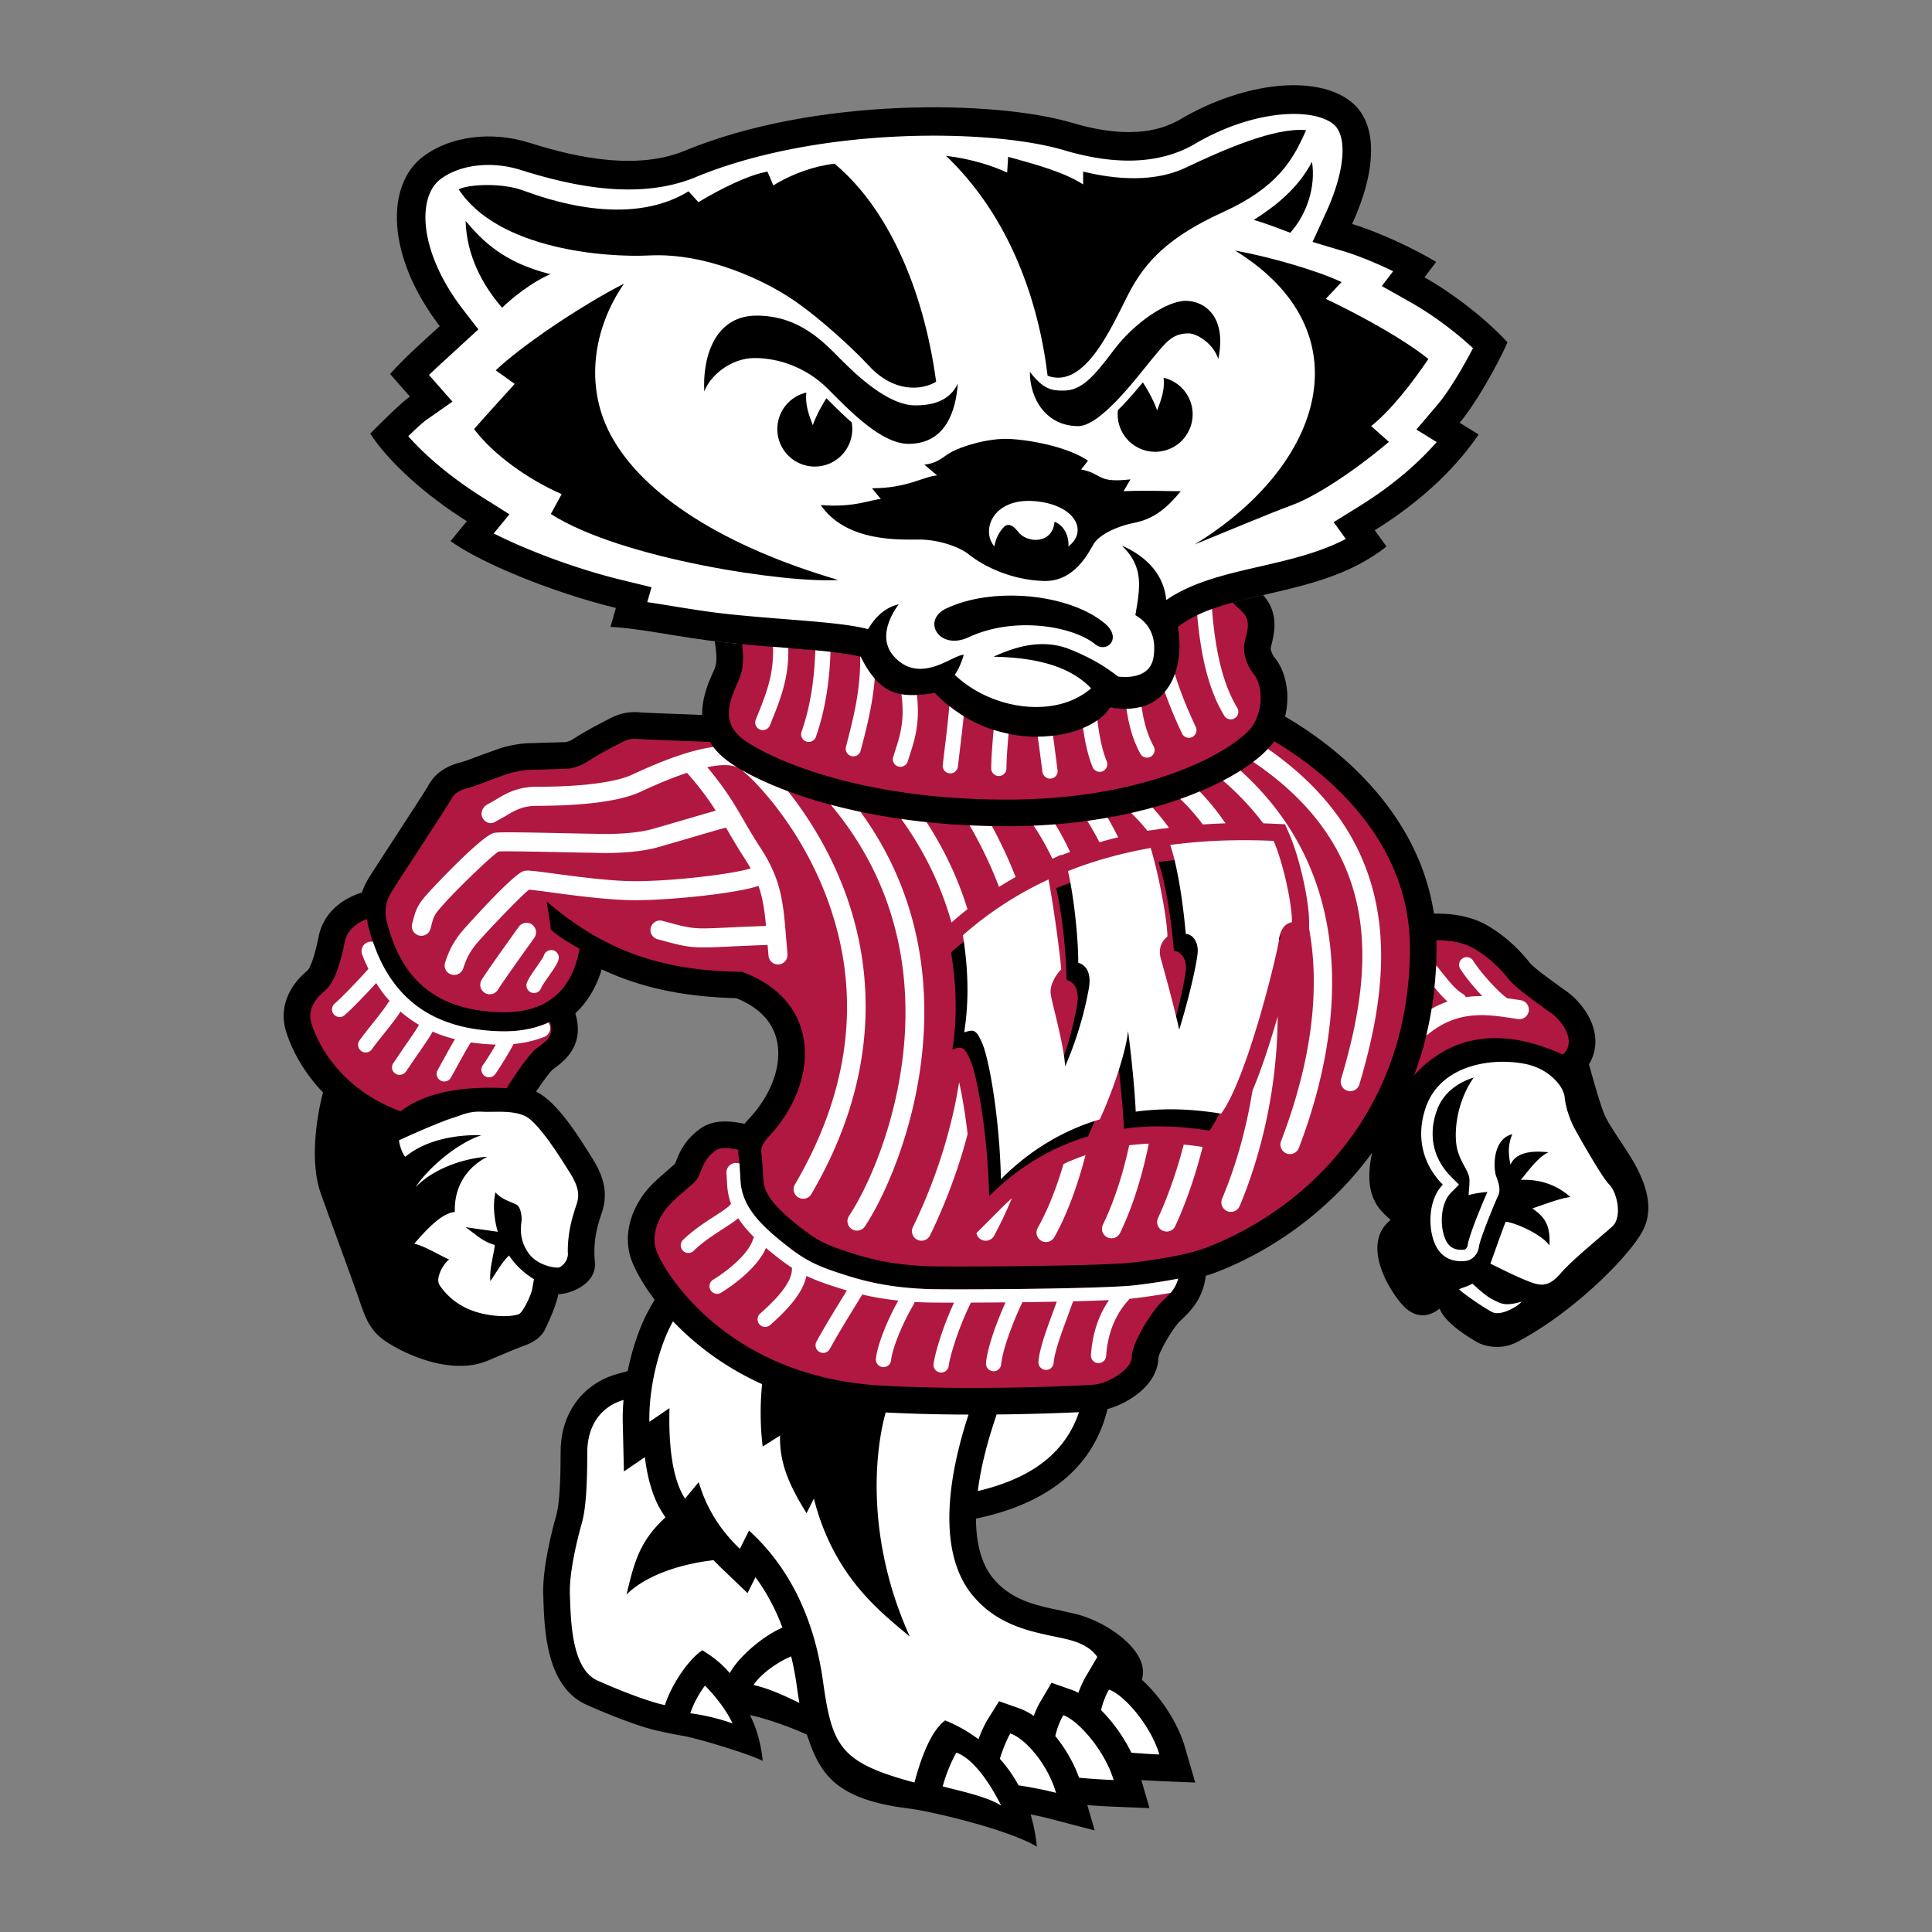
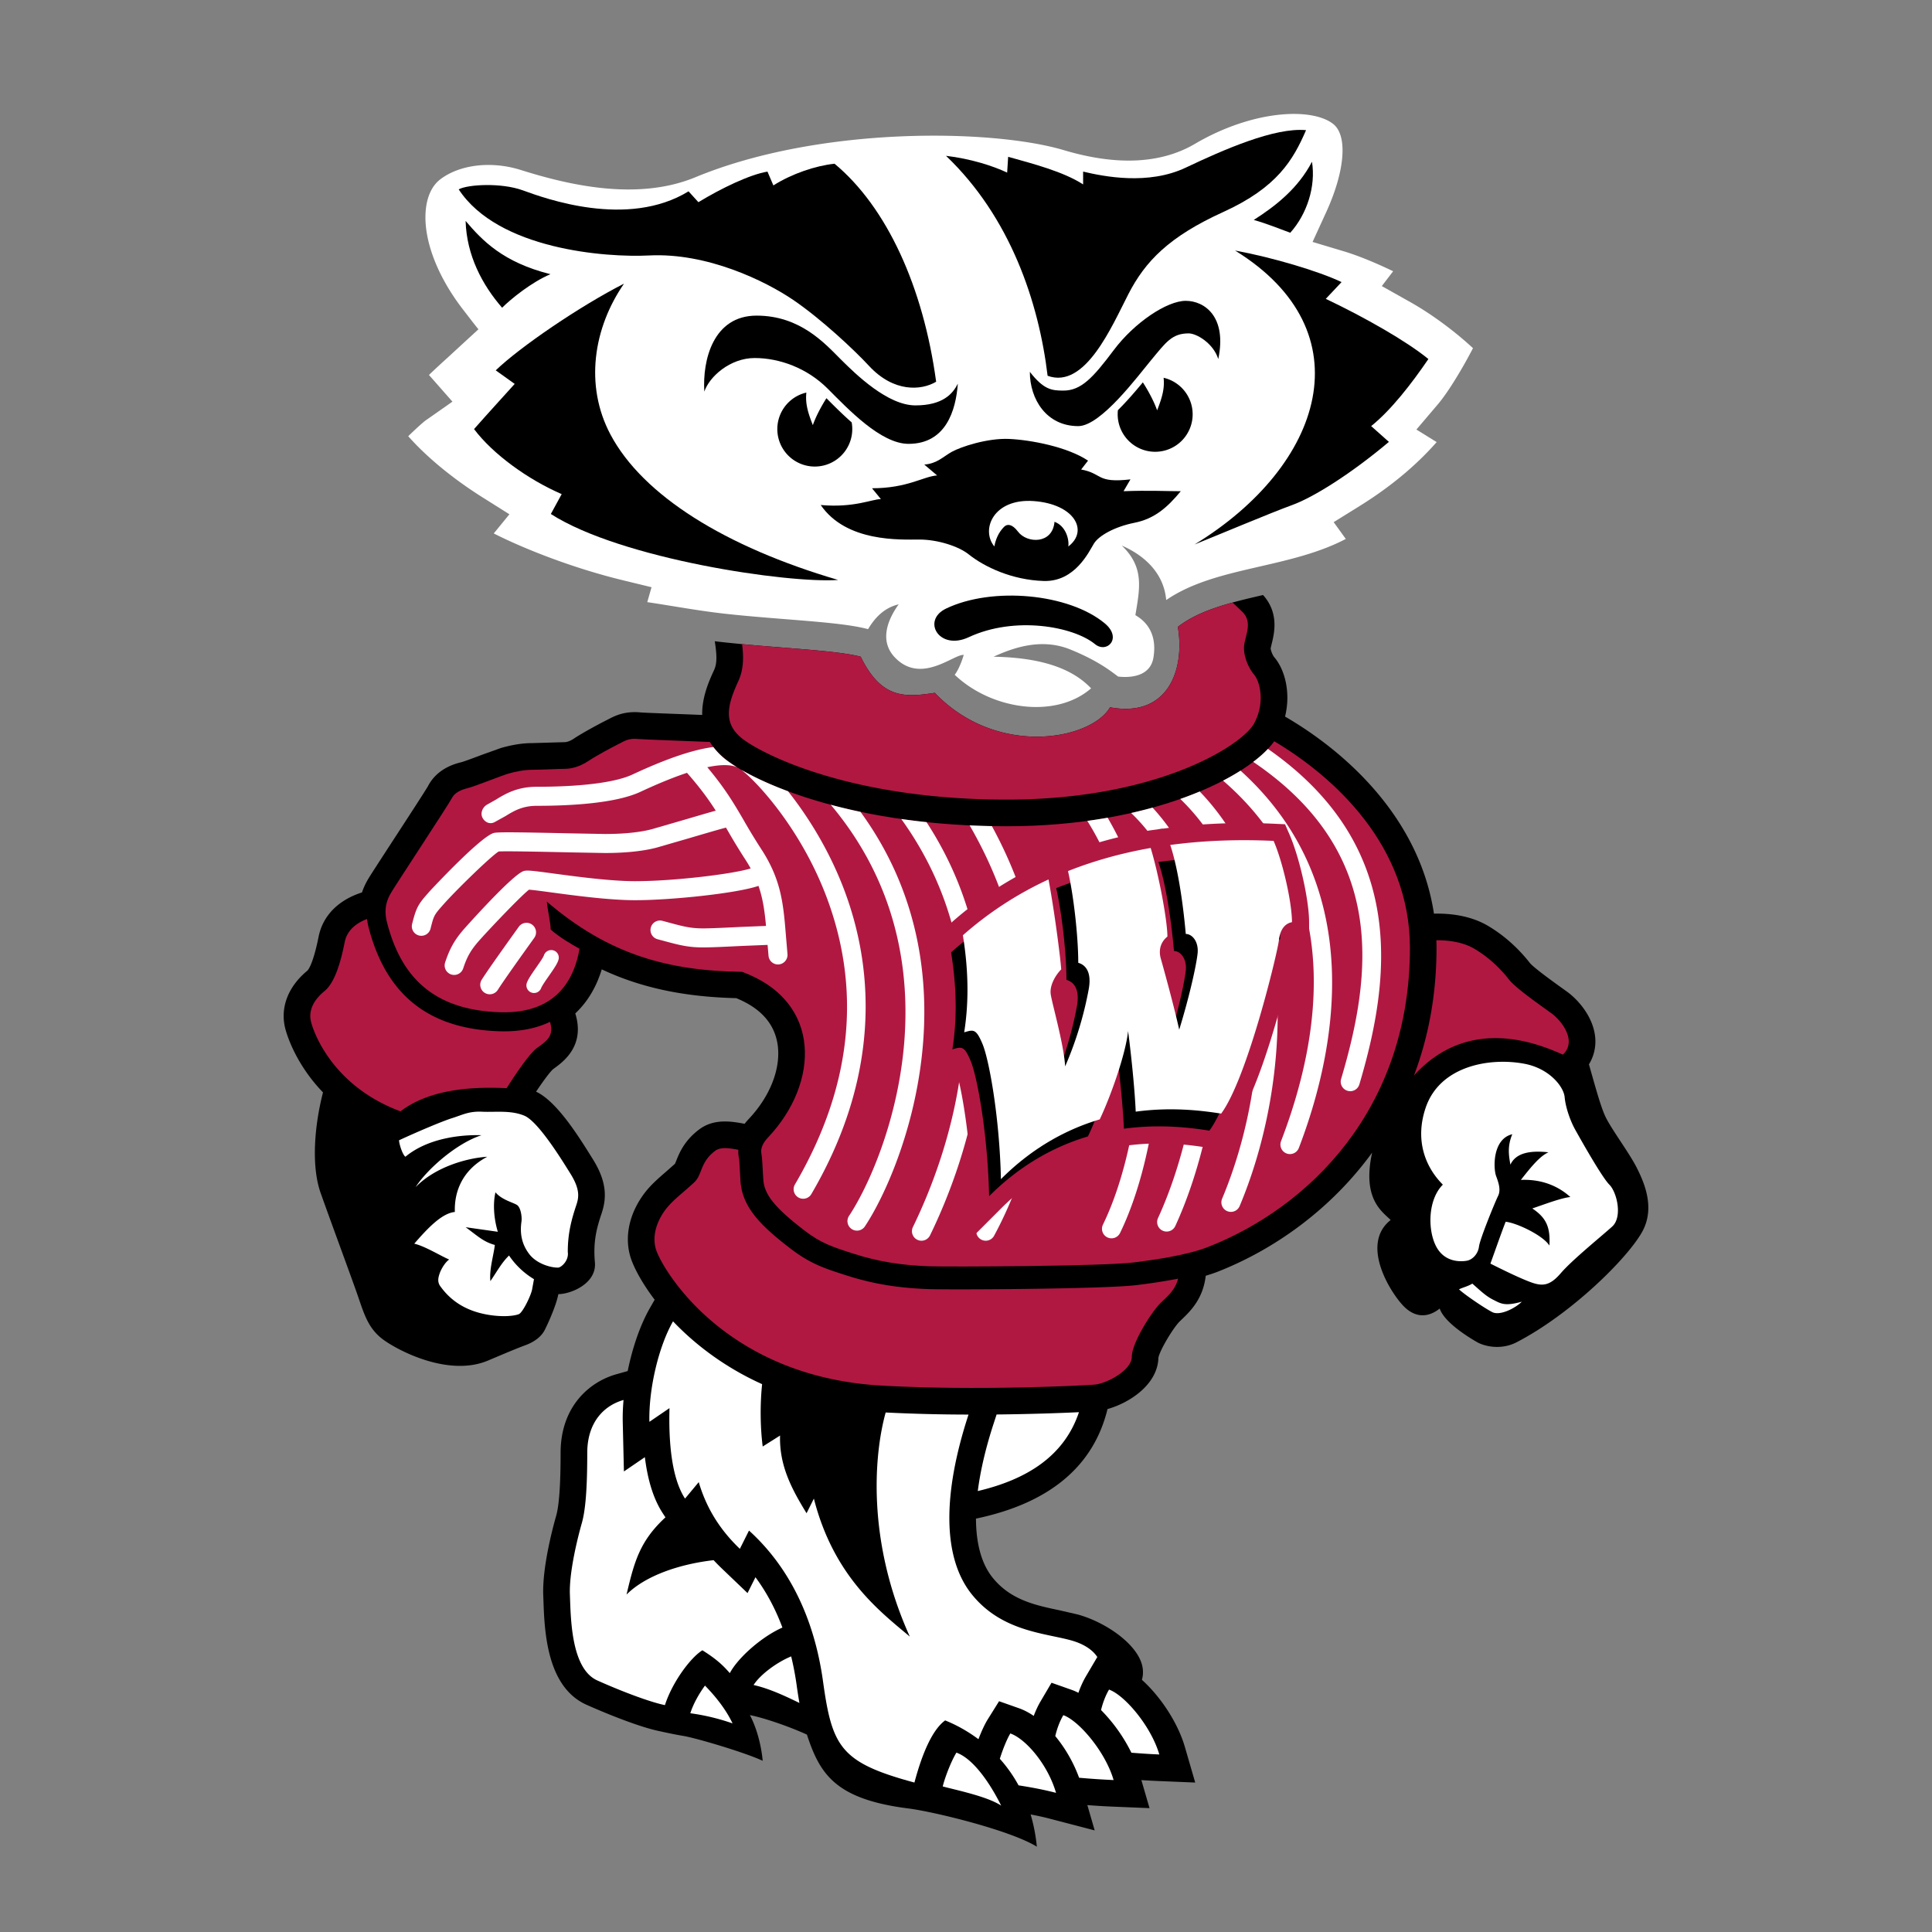
<svg xmlns="http://www.w3.org/2000/svg" width="2500" height="2500" viewBox="0 0 192.756 192.756">
  <rect x="0" y="0" width="192.756" height="192.756" fill="#808080" stroke="none" />
  <g fill-rule="evenodd" clip-rule="evenodd">
    <path fill="#fff" fill-opacity="0" d="M0 0h192.756v192.756H0V0z" />
    <path d="M163.32 116.545c-.768-1.535-2.592-3.936-3.168-5.184-.475-1.03-1.016-3.042-1.623-5.171a4.342 4.342 0 0 0 .635-2.551c-.125-2.043-1.598-3.809-2.822-4.699l-.543-.391c-.746-.536-2.73-1.96-3.156-2.464-.824-1.056-2.217-2.555-4.197-3.72-1.746-1.026-3.781-1.246-5.381-1.21-1.428-9.426-8.596-16.023-14.854-19.662.154-.64.229-1.274.229-1.885 0-1.654-.525-3.128-1.309-4.042-.16-.187-.354-.677-.357-.892.012-.045.102-.436.102-.436.113-.457.279-1.128.279-1.893 0-.93-.254-1.995-1.141-2.979-3.297.76-6.346 1.499-8.504 3.178.721 4.146-.902 9.103-6.76 8.022-1.895 3.245-11.268 5.047-17.487-1.442-2.974.451-5.318.631-7.391-3.605-2.492-.661-8.177-.843-13.7-1.442a59.016 59.016 0 0 1-.857-.1c.192 1.286.26 2.16-.071 2.876-.45.975-1.224 2.656-1.185 4.478-.951-.039-1.933-.077-2.93-.114-1.437-.055-2.923-.111-3.196-.136-1.623-.162-2.608.353-3.197.66l-.171.088c-.438.218-2.288 1.181-3.357 1.893-.465.31-.826.322-.83.322l-3.264.096c-.96 0-1.984.159-3.13.486l-1.904.682c-.653.247-1.748.659-2.043.735-.604.151-2.447.611-3.364 2.446l.034-.065c-.245.434-2.14 3.347-3.395 5.274-1.713 2.634-2.43 3.74-2.618 4.068-.2.349-.412.772-.58 1.274-2.358.756-3.905 2.311-4.327 4.419-.534 2.669-1.015 3.277-1.111 3.376-1.929 1.588-2.74 3.685-2.221 5.759.123.494.965 3.485 3.771 6.397-.844 3.268-1.197 7.324-.232 10.045 1.056 2.977 2.976 8.16 3.648 10.08s1.056 3.456 2.688 4.608c1.632 1.151 6.525 3.642 10.368 2.016 2.496-1.057 2.976-1.248 3.744-1.536s1.536-.769 1.92-1.536 1.152-2.496 1.344-3.552c1.248 0 3.839-1.056 3.648-3.168-.192-2.112.192-3.456.672-4.896.48-1.44.576-3.072-.864-5.377-1.253-2.005-3.526-5.757-5.677-6.757.765-1.144 1.405-1.992 1.705-2.252l.068-.05c.786-.569 2.395-1.736 2.395-3.929 0-.476-.078-1.001-.255-1.577 1.197-1.125 2.094-2.598 2.639-4.395 3.937 1.852 8.263 2.747 13.417 2.872 2.24.909 3.607 2.308 4.043 4.174.102.434.151.885.151 1.348 0 2.144-1.059 4.539-2.944 6.531a6.294 6.294 0 0 0-.413.483c-1.423-.278-3.107-.508-4.532.561-1.498 1.124-1.998 2.386-2.296 3.141l-.121.286-.891.789c-.868.75-1.688 1.458-2.371 2.446-.948 1.369-1.438 2.863-1.438 4.301 0 .706.117 1.398.356 2.056.346.949 1.105 2.372 2.317 3.971l-.476.832c-.965 1.688-1.741 3.95-2.213 6.284l-1.141.322c-2.685.759-5.554 3.217-5.554 7.84 0 3.185-.146 5.242-.445 6.289-.33 1.155-1.397 5.141-1.285 7.948l.017.454c.104 3.022.3 8.648 4.287 10.436 2.192.982 5.423 2.264 7.312 2.643 0 0 1.406.316 2.33.466 1.292.21 6.215 1.668 7.947 2.488-.091-1.094-.456-3.008-1.276-4.558 1.254.234 3.786 1.076 5.688 1.944 1.286 3.902 2.791 6.442 10.125 7.369 2.53.319 10.17 2.173 12.815 3.814a17.25 17.25 0 0 0-.619-3.218c.621.119 1.244.25 1.861.411l4.529 1.181-.732-2.525c.789.062 1.605.114 2.508.152l3.695.152-.812-2.797c.533.035 1.086.066 1.676.091l3.695.153-1.031-3.55c-.707-2.433-2.439-5.038-4.287-6.698.107-.373.123-.703.092-1.039-.211-2.322-3.609-4.693-6.502-5.482l-1.82-.419c-2.389-.502-4.859-1.021-6.658-3.246-1.105-1.367-1.658-3.375-1.668-5.898 7.314-1.53 11.727-5.201 13.125-10.932 2.17-.604 5.004-2.429 5.078-5.12.139-.76 1.473-2.97 2.105-3.604l.273-.264c1.033-.979 2.094-2.185 2.344-4.31.408-.124.807-.254 1.176-.398 5.518-2.159 11.225-6.112 15.424-11.886-1.012 4.623.99 5.865 1.848 6.722-3.168 2.497.191 7.585 1.439 8.736s2.496.864 3.455.097c.48 1.439 3.072 2.976 3.744 3.359.672.385 2.334.83 3.936 0 5.377-2.784 10.945-8.256 12.48-10.943 1.364-2.376.29-4.889-.48-6.425z" />
    <path d="M127.133 73.957c-2.555 3.591-12.273 8.479-26.691 8.479-14.91 0-24.472-4.061-27.771-6.46-.842-.613-1.435-1.272-1.843-1.95-3.395-.142-6.649-.246-7.153-.296-.96-.096-1.344.192-1.92.48-.576.288-2.208 1.151-3.072 1.728-.864.576-1.729.768-2.304.768s-2.4.096-3.264.096c-.864 0-1.728.192-2.399.384-.672.192-3.265 1.248-4.032 1.439-.768.192-1.344.48-1.632 1.057-.288.576-5.664 8.736-6.048 9.408-.384.672-.758 1.533-.384 2.976 1.344 5.184 4.416 8.735 11.328 8.928 5.761.16 7.392-3.552 7.872-6.336-.864-.48-2.016-1.152-2.88-1.92 0-.672-.288-1.824-.384-2.784 6.144 5.28 12.096 6.912 19.488 7.008 8.064 2.976 7.68 11.136 2.592 16.512-.567.6-.768 1.152-.672 1.632.096.48.096 1.152.192 2.593.096 1.439 1.061 2.742 4.128 5.088 1.632 1.248 2.722 1.608 4.896 2.304 2.4.769 4.704 1.152 7.584 1.248 1.919.064 17.28 0 20.352-.384 1.717-.215 5.184-.672 7.393-1.536 10.027-3.924 20.16-13.728 20.16-29.856-.003-10.183-7.534-17.034-13.536-20.606z" fill="#b01842" />
    <path d="M124.152 64.226c.193-1.056.77-2.208-.191-3.168a35.19 35.19 0 0 0-.992-.939c-2.098.576-3.986 1.283-5.459 2.429.721 4.146-.902 9.103-6.76 8.022-1.895 3.245-11.268 5.047-17.487-1.442-2.974.451-5.318.631-7.391-3.605-2.212-.586-6.938-.796-11.833-1.255.157 1.266.172 2.504-.381 3.703-1.152 2.496-1.536 4.32.576 5.855 2.158 1.57 10.848 5.952 26.208 5.952 15.168 0 23.52-5.472 24.672-7.584 1.152-2.112.576-4.224 0-4.896s-1.153-2.016-.962-3.072zM113.396 128.214c-3.254.406-18.724.467-20.711.4-3.063-.103-5.593-.521-8.202-1.355-2.175-.695-3.613-1.155-5.585-2.664-3.048-2.33-4.847-4.182-5.018-6.746l-.074-1.253c-.025-.477-.047-.888-.079-1.044a3.465 3.465 0 0 1-.068-.691c0-.047.004-.097.006-.146-.981-.188-1.794-.285-2.312.103-1.536 1.151-1.25 2.373-2.112 3.168-1.248 1.151-2.276 1.869-2.976 2.88-.864 1.248-1.225 2.679-.768 3.936.768 2.112 7.008 12.576 22.464 13.44 9.498.53 19.968 0 21.216-.096 1.248-.097 3.744-1.44 3.744-2.784 0-1.345 1.92-4.416 2.879-5.376.646-.646 1.422-1.208 1.742-2.412a61.7 61.7 0 0 1-4.146.64zM154.777 101.089c-1.057-.768-3.553-2.495-4.225-3.359-.672-.863-1.824-2.112-3.455-3.072-1.08-.634-2.459-.859-3.791-.85.008.25.016.5.016.753 0 4.75-.832 8.992-2.25 12.74 5.629-6.216 12.795-2.979 14.857-2.083 1.44-1.344-.097-3.361-1.152-4.129zM39.956 110.879c3.125-2.382 7.664-2.441 10.592-2.312 1.119-1.768 2.352-3.517 3.046-4.022.973-.707 1.699-1.173 1.281-2.594-1.398.67-3.066.993-4.981.939-7.069-.196-11.359-3.581-13.114-10.349a6.995 6.995 0 0 1-.164-.853c-.987.379-1.975 1.064-2.222 2.296-.384 1.92-.96 4.032-2.016 4.896-1.057.863-1.632 1.92-1.345 3.071.289 1.153 2.208 6.431 8.923 8.928z" fill="#b01842" />
    <path d="M56.908 117.09l-.164-.263c-.83-1.331-3.035-4.868-4.38-5.493-1.373-.596-2.931-.354-4.259-.418s-1.962.316-2.975.633c-1.013.316-3.544 1.393-5.316 2.216 0 .316.316 1.392.632 1.645 2.215-1.835 5.443-2.215 7.595-2.151-2.532.823-5.442 3.418-6.582 5.189 1.962-2.024 5.126-2.911 7.151-3.038-2.721 1.457-3.291 3.798-3.228 5.507-1.329.127-2.784 1.709-4.05 3.164 1.076.253 2.595 1.202 3.48 1.582-.442.317-.822 1.013-.949 1.393-.127.38-.253.822.063 1.266 1.031 1.443 2.532 2.469 4.747 2.848 1.468.252 2.658.127 3.101-.062.391-.168 1.21-1.878 1.315-2.46l.187-1.024a7.942 7.942 0 0 1-2.489-2.361c-.747.725-1.173 1.55-1.86 2.555-.127-1.14.316-2.532.443-3.608-1.139-.316-1.708-.886-2.911-1.771.999.143 2.247.32 3.208.455-.447-1.492-.468-2.943-.234-3.936.634.759 1.772 1.013 2.152 1.266.379.253.506 1.202.443 1.646-.166 1.155 0 2.216.759 3.228.759 1.013 2.215 1.393 2.907 1.37.287-.014 1.08-.674.954-1.562-.004-1.907.398-3.313.855-4.686.25-.75.392-1.551-.595-3.13zM150.219 121.896c1.045.095 3.703 1.329 4.367 2.373.096-1.804-.285-2.753-1.709-3.702 1.139-.379 2.848-1.044 3.797-1.139-1.043-.949-2.658-1.804-4.936-1.709 1.043-1.329 1.898-2.373 2.752-2.753-1.709-.189-3.227 0-3.797 1.234-.189-1.045-.285-1.899.189-3.038-1.992.475-1.898 3.418-1.613 4.177.285.76.475 1.424.189 1.994-.285.569-1.803 4.271-1.898 5.031-.094.759-.664 1.329-1.234 1.424-.568.095-2.184.189-3.037-1.424-.854-1.614-.854-4.652.664-6.171-1.803-1.804-2.795-4.505-1.709-7.689 1.424-4.177 6.414-5.032 9.873-4.367 2.469.475 3.893 2.278 3.988 3.323.094 1.044.568 2.373 1.043 3.228s2.658 4.746 3.418 5.506 1.33 3.228.285 4.177-3.988 3.323-5.127 4.651c-1.139 1.33-1.898 1.33-3.133.854-1.234-.474-2.941-1.329-3.893-1.804.382-1.043 1.142-3.226 1.521-4.176z" fill="#fff" />
-     <path d="M146.518 119.238s.094-.939.094-1.424c0-.949-.664-1.424-1.139-2.848-.504-1.511-.271-4.864 1.559-7.46-1.641.519-3.09 1.555-3.709 3.365-1.123 3.297.418 5.498 1.438 6.517l.805.806-.806.806c-1.096 1.095-1.148 3.538-.465 4.832.482.91 1.359.913 1.842.834.07-.018.26-.175.293-.442.125-.992 1.637-4.59 1.967-5.305-.758.06-1.54.206-1.879.319z" />
    <path d="M146.896 128.067c.76.664 1.328 1.234 2.088 1.613.76.38 1.139.665 2.848.19-.664.664-2.182 1.424-2.941 1.044s-2.848-1.804-3.324-2.278c.38-.189.855-.283 1.329-.569zM68.872 170.931c.322-1.006.911-2.001 1.463-2.759.838.854 2.023 2.223 2.752 3.772a21.488 21.488 0 0 0-4.215-1.013zM75.372 157.362l-.79 1.58-2.604-2.491c-.271-.26-.53-.524-.781-.793-3.374.388-6.787 1.53-8.687 3.431.758-3.201 1.288-5.313 3.881-7.702l-.273-.419c-.904-1.387-1.489-3.241-1.78-5.585l-2.09 1.425-.116-4.887c-.017-.721.01-1.475.077-2.244-1.91.539-3.619 2.186-3.619 5.281 0 3.646-.182 5.743-.547 7.02-.364 1.276-1.276 4.832-1.185 7.111s.091 7.385 2.735 8.57c2.644 1.186 5.379 2.188 6.747 2.461.729-2.278 2.552-4.74 3.738-5.47 1.458.912 2.097 1.55 2.735 2.279.809-1.536 3.193-3.643 5.248-4.546-.693-1.857-1.589-3.535-2.689-5.021zM79.48 168.116c-.138-.99-.322-1.94-.544-2.858-1.383.567-3.058 1.776-3.752 2.856 1.417.315 2.903.971 4.573 1.79a53.335 53.335 0 0 1-.277-1.788zM99.158 141.96c-.814 2.484-1.344 4.762-1.604 6.803 4.705-1.11 8.588-3.364 10.094-7.869-1.812.087-4.762.193-8.217.229l-.273.837zM94.056 178.234c1.367.365 4.467 1.004 5.834 1.915-1.275-2.553-2.917-4.74-4.467-5.288-.455.73-1.093 2.28-1.367 3.373zM101.621 178.124c1.221.191 2.48.42 3.74.749-.82-2.826-3.01-5.379-4.559-5.926-.271.435-.703 1.419-1.049 2.528a14.095 14.095 0 0 1 1.868 2.649zM107.662 177.366a74.58 74.58 0 0 0 3.443.23c-.82-2.826-3.465-5.926-5.016-6.473-.354.601-.621 1.313-.805 2.086a14.256 14.256 0 0 1 2.378 4.157z" fill="#fff" />
    <path d="M94.298 171.646c.417.17 1.772.717 3.321 1.875.318-.835.656-1.544.93-1.982l1.129-1.807 2.01.709c.48.17.969.428 1.447.756.191-.504.408-.984.664-1.42l1.111-1.888 2.064.729c.203.071.41.168.619.275.209-.6.465-1.161.764-1.669l1.111-1.889.025.01c-.434-.686-1.295-1.321-2.674-1.697-2.664-.727-6.893-.904-9.847-4.559-2.971-3.675-2.925-10.067-.342-17.957a170.22 170.22 0 0 1-8.266-.208c-1.183 4.255-1.879 12.885 2.409 22.359-2.917-2.462-7.567-5.926-9.573-13.767l-.729 1.459c-1.459-2.371-2.735-4.742-2.644-7.75l-1.732 1.094c-.236-1.829-.279-4.116-.059-6.22-3.844-1.739-6.774-4.047-8.888-6.269-1.438 2.516-2.436 6.739-2.358 10.027l2.005-1.368c-.091 3.282.183 6.929 1.55 9.026l1.368-1.642c.729 2.462 2.006 4.649 4.103 6.655l.912-1.823c3.829 3.465 6.473 8.479 7.385 15.043.908 6.538 1.728 8.103 9.121 10.097.867-3.264 1.917-5.373 3.064-6.199zM112.879 174.868c.883.071 1.775.134 2.785.176-.82-2.826-3.465-5.926-5.016-6.473-.346.59-.613 1.285-.797 2.041a16.324 16.324 0 0 1 3.028 4.256z" fill="#fff" />
-     <path d="M43.872 32.534c-5.318-6.94-5.456-14.075-1.623-16.945 2.625-1.965 6.71-2.557 10.545-1.352 3.154.991 10.121 3.038 15.503.811 13.068-5.408 31.095-5.047 38.666-2.794 6.223 1.852 9.355.497 10.816-.361 6.27-3.682 13.441-4.492 16.945-1.802 2.842 2.183 2.613 6.94.18 12.258 2.703.811 6.309 2.523 8.383 3.786l-1.172 1.532c2.883 1.623 6.129 4.146 8.291 6.49-1.082 2.434-3.244 6.219-4.777 8.021l1.893 1.172c-1.893 2.794-5.137 6.31-10.363 9.554l1.17 1.623c-6.578 5.228-15.953 4.236-20.818 8.021.721 4.146-.902 9.103-6.76 8.022-1.895 3.245-11.268 5.047-17.487-1.442-2.974.451-5.318.631-7.391-3.605-2.492-.661-8.177-.843-13.7-1.442-4.264-.463-8.36-1.415-11.267-1.533l.541-1.893c-6.309-1.532-13.52-4.506-16.494-6.669l1.623-1.983c-4.146-2.614-7.751-5.859-9.645-8.743.992-.992 3.064-3.064 3.966-3.695l-1.983-2.253c1.803-1.984 3.516-3.426 4.958-4.778z" />
    <path d="M116.352 59.867c2.637-1.805 5.906-2.557 9.355-3.35 2.934-.675 5.941-1.37 8.564-2.747l-1.211-1.676 2.596-1.611c3.533-2.194 5.996-4.454 7.68-6.376l-2.021-1.251 2.145-2.523c1.025-1.205 2.449-3.565 3.5-5.595-1.832-1.701-4.133-3.403-6.24-4.589l-2.857-1.607 1.131-1.479c-1.619-.783-3.434-1.543-4.906-1.985l-3.133-.939 1.361-2.974c1.891-4.131 2.162-7.673.676-8.813-2.162-1.659-8.039-1.366-13.77 1.999-3.393 1.993-7.789 2.206-13.07.634-7.191-2.14-24.42-2.412-36.765 2.696-5.856 2.423-12.761.746-17.445-.726-2.894-.909-6.028-.55-7.985.915-.976.731-1.324 1.92-1.444 2.79-.397 2.875.957 6.667 3.621 10.143 0 0 1.584 2.067 1.604 2.047l-1.917 1.762-1.18 1.085a85.671 85.671 0 0 0-1.845 1.713l.241.273 2.103 2.389-2.607 1.825c-.297.208-.904.754-1.805 1.623 1.807 2.047 4.421 4.215 7.369 6.073l2.726 1.718-1.562 1.911c3.188 1.616 8.068 3.501 12.862 4.665l2.88.7-.425 1.489c.819.12 1.667.258 2.536.399 1.741.283 3.542.576 5.37.774 2.002.217 4.006.377 5.943.531 3.554.283 6.361.507 8.18.99.622-1.033 1.523-2.115 3.055-2.476-1.171 1.623-1.917 3.708-.361 5.318 2.614 2.704 5.859-.361 6.85-.271-.18.631-.541 1.532-.901 1.982 3.695 3.516 10.095 4.417 13.609 1.353-1.713-1.803-4.596-3.064-9.734-3.155 1.984-.901 4.777-1.893 7.662-.721s4.146 2.253 4.777 2.704c1.713.181 3.244-.271 3.514-1.893.271-1.623-.09-3.245-1.801-4.236.449-2.704.9-4.777-1.354-6.94 1.889.812 4.173 2.482 4.429 5.432z" fill="#fff" />
    <path d="M62.258 28.298c-3.052 4.417-3.953 10.152-1.353 15.052 3.237 6.098 11.469 11.213 22.714 14.511-4.958.36-21.632-2.073-28.662-6.58l1.082-1.983c-3.334-1.442-6.85-3.966-8.743-6.489 1.352-1.533 3.245-3.605 4.056-4.507l-1.893-1.352c2.434-2.343 8.382-6.399 12.799-8.652zM46.454 22.042c1.673 1.968 3.74 4.133 8.464 5.314-1.87.788-3.937 2.46-4.822 3.346-1.969-2.263-3.544-5.216-3.642-8.66zM45.765 18.893c.886-.492 4.232-.689 6.397.098 2.166.788 10.433 3.838 16.535.099l.984 1.082c2.263-1.378 5.118-2.756 6.889-3.051l.59 1.378c1.87-1.181 4.232-1.968 6.102-2.165 5.216 4.33 8.857 12.302 10.137 21.75-1.476.886-4.231 1.083-6.692-1.574-1.513-1.634-4.822-4.724-7.578-6.594-2.755-1.87-8.562-4.724-14.369-4.429-4.33.22-15.058-.591-18.995-6.594z" />
    <path d="M70.271 39.068c-.197-3.149.886-7.578 5.216-7.578s6.791 2.756 8.365 4.33 4.724 4.626 7.48 4.626 3.739-1.182 4.231-2.166c-.196 2.657-1.181 6.003-4.92 6.003-2.755 0-6.003-3.444-8.07-5.512-2.067-2.066-4.823-3.051-7.283-3.051-2.46.002-4.527 1.872-5.019 3.348z" />
    <path d="M82.453 39.729c-.508.805-1.034 1.773-1.355 2.686-.596-1.487-.74-2.301-.648-3.247a3.738 3.738 0 0 0 .844 7.38 3.74 3.74 0 0 0 3.678-4.405c-.908-.799-1.761-1.652-2.519-2.414zM116.094 37.691c.092.945-.055 1.759-.648 3.247-.336-.952-.895-1.965-1.424-2.791-.814.987-1.654 1.953-2.488 2.775a3.74 3.74 0 1 0 4.56-3.231z" />
    <path d="M102.748 37.1c1.379 1.771 2.166 1.87 3.348 1.87 1.771 0 2.951-1.279 5.02-4.035 2.066-2.756 5.312-4.921 7.184-4.921 1.869 0 4.133 1.575 3.248 5.807-.492-1.575-2.166-2.559-2.953-2.559-1.674 0-2.264.886-3.74 2.658-1.311 1.573-5.02 6.594-7.283 6.594-3.15-.001-4.824-2.659-4.824-5.414z" />
    <path d="M94.383 15.546c2.46.295 4.626.984 6.101 1.673l.1-1.575c2.461.689 5.512 1.476 7.479 2.755V17.12c2.068.492 6.496 1.378 10.236-.394s8.857-4.035 12.006-3.74c-1.279 2.953-2.854 5.708-8.266 8.168-5.414 2.46-7.775 4.921-9.449 8.168-1.672 3.248-4.33 9.546-8.07 8.169-.885-7.379-3.739-15.843-10.137-21.945zM125.09 21.943c2.164-1.378 4.428-3.149 5.807-5.807.393 2.46-.492 5.216-2.166 7.086-1.083-.393-2.264-.885-3.641-1.279zM123.219 24.994c3.74.689 8.365 2.067 10.629 3.15l-1.574 1.672c3.938 1.87 8.07 4.232 10.236 6.004-1.674 2.46-3.74 5.118-5.709 6.692l1.771 1.575c-3.74 3.149-7.479 5.511-9.645 6.298-2.166.788-7.775 3.149-9.744 3.937 12.893-7.873 17.126-21.258 4.036-29.328zM81.884 50.386c3.346.296 5.118-.59 6.003-.59l-.886-1.083c3.543 0 5.118-1.181 6.496-1.279l-1.28-1.083c1.28-.098 1.871-.787 2.756-1.279.886-.492 3.544-1.377 5.708-1.279 2.166.099 5.807.787 7.873 2.165l-.688.886c2.164.394 1.475 1.378 4.92.984l-.689 1.181c2.461-.098 4.33 0 5.709 0-1.379 1.674-2.658 2.756-4.625 3.15-1.969.393-3.545 1.279-4.035 2.066-.492.788-1.871 3.838-5.02 3.74-3.15-.098-5.902-1.396-7.48-2.657-.984-.788-3.051-1.477-4.921-1.477-1.869 0-7.282.295-9.841-3.445z" />
    <path d="M99.205 54.52c-1.377-1.673-.098-4.823 3.938-4.527s5.512 2.953 3.445 4.527c.098-.788-.297-2.067-1.379-2.46-.197 2.264-2.756 2.166-3.641.984-.592-.787-1.084-.787-1.379-.492-.294.295-.787.886-.984 1.968z" fill="#fff" />
    <path d="M94.383 60.72c4.613-2.215 12.259-1.512 15.845 1.477 1.771 1.476.205 3.04-.984 2.066-2.166-1.771-8.006-2.831-12.597-.688-2.953 1.377-4.724-1.674-2.264-2.855z" />
    <path d="M53.28 93.603a.95.95 0 1 0-1.545-1.103l-.305.426c-.909 1.269-2.799 3.909-3.39 4.854a.95.95 0 0 0 1.61 1.006c.559-.895 2.497-3.6 3.324-4.755l.306-.428zM86.319 122.314c3.815-5.781 11.351-25.107-.47-41.317a56.058 56.058 0 0 1-2.964-.706c13.198 15.688 5.612 35.276 1.85 40.978a.95.95 0 1 0 1.584 1.045zM114.99 80.578c-.688.189-1.398.368-2.135.535 10.066 9.667 7.615 29.701 2.68 40.413a.948.948 0 1 0 1.725.794c5.029-10.918 7.506-31.163-2.27-41.742z" fill="#fff" />
    <path d="M76.677 95.363a.943.943 0 0 0 1.026.857.956.956 0 0 0 .864-1.035l-.145-1.708c-.265-3.3-.458-5.684-2.491-8.794a58.072 58.072 0 0 1-1.698-2.791c-.954-1.641-1.863-3.203-3.667-5.347 1.51-.318 2.417-.234 2.966.002a13.43 13.43 0 0 1-.862-.573 7.077 7.077 0 0 1-1.499-1.442c-2.037.259-4.697 1.167-8.078 2.745-1.685.786-5.073 1.219-9.54 1.219-1.985 0-3.168.726-4.119 1.308l-.844.476c-.457.256-.696.872-.441 1.329s.754.66 1.212.407l1.066-.591c.824-.505 1.677-1.028 3.126-1.028 3.353 0 7.868-.242 10.343-1.397 1.859-.867 3.387-1.478 4.646-1.895 1.31 1.489 2.16 2.662 2.869 3.775-.76.211-2.005.577-3.22.934l-3.115.903c-1.175.32-2.808.49-4.721.49l-3.455-.064c-4.973-.109-7.127-.141-7.588-.048-1.273.254-6.361 5.739-6.41 5.794l-.045.05c-1.089 1.224-1.307 1.509-1.736 3.228a.949.949 0 1 0 1.841.46c.33-1.32.349-1.341 1.313-2.427l.045-.05c1.213-1.365 4.658-4.727 5.435-5.197.667-.053 4.67.035 7.103.088l3.497.064c1.45 0 3.533-.097 5.221-.557l3.151-.913c1.512-.445 3.075-.905 3.631-1.044.025-.006.046-.018.07-.025l.163.28a60.963 60.963 0 0 0 1.75 2.875c.206.315.389.622.554.923-1.773.555-7.642 1.271-11.532 1.271-2.46 0-5.857-.458-8.104-.76-2.181-.294-2.639-.344-2.983-.258-1.08.27-5.93 5.735-5.978 5.79-1.048 1.197-1.485 2.129-1.887 3.334a.949.949 0 1 0 1.801.599c.34-1.021.668-1.716 1.514-2.684.99-1.131 4.192-4.5 5.05-5.171.386.023 1.344.151 2.229.271 2.298.31 5.771.777 8.358.777 3.667 0 10.201-.694 12.311-1.429.44 1.266.616 2.522.75 3.995l-2.538.102c-1.361.067-2.903.144-3.721.144-1.278 0-1.97-.187-3.485-.595l-.587-.158a.948.948 0 0 0-1.161.671.951.951 0 0 0 .672 1.164l.582.156c1.58.426 2.45.661 3.979.661.865 0 2.364-.074 3.814-.146l2.604-.105.094 1.09z" fill="#fff" />
    <path d="M55.184 94.812a.769.769 0 0 0-.928.54l.003-.011c-.062.184-.472.771-.743 1.161-.397.568-.772 1.106-.929 1.499a.76.76 0 1 0 1.41.564c.092-.231.465-.766.765-1.195.536-.769.87-1.26.967-1.649a.75.75 0 0 0-.545-.909zM80.927 119.17c7.408-12.628 5.899-23.449 3.33-30.303-1.532-4.087-3.704-7.494-5.638-9.926-1.932-.718-3.488-1.459-4.656-2.136 1.542 1.167 5.952 5.891 8.516 12.728 3.527 9.407 2.454 19.056-3.189 28.677a.95.95 0 0 0 1.637.96zM110.508 81.584c-.66.116-1.336.221-2.027.315 7.768 12.428 5.984 31.194 1.57 40.262a.95.95 0 1 0 1.708.831c4.526-9.302 6.391-28.393-1.251-41.408zM123.766 76.888c-.531.336-1.109.67-1.74.997 12.133 10.488 9.879 25.301 5.781 35.979a.95.95 0 0 0 1.774.68c3.495-9.109 7.241-25.865-5.815-37.656z" fill="#fff" />
    <path d="M122.439 120.835a.947.947 0 0 0 1.242-.507c2.914-6.936 4.244-15.161 3.652-22.566-.623-7.798-3.256-14.246-7.637-18.794a36.18 36.18 0 0 1-1.939.744c9.68 9.326 9.443 27.338 4.174 39.881a.95.95 0 0 0 .508 1.242zM92.438 82.024a67.18 67.18 0 0 1-2.519-.313c11.29 15.664 4.618 33.62 1.163 40.71a.948.948 0 1 0 1.707.832c3.504-7.191 10.166-25.098-.351-41.229zM133.801 107.654a.95.95 0 0 0 1.821.542c3.129-10.523 4.85-23.747-9.121-33.479-.4.424-.891.858-1.467 1.296 13.308 9.01 11.921 21.03 8.767 31.641z" fill="#fff" />
    <path d="M97.895 123.673a.95.95 0 0 0 1.287-.384c5.402-9.996 8.016-25.779-.221-40.868a75.018 75.018 0 0 1-2.221-.073c8.54 14.718 6.051 30.271.772 40.039a.948.948 0 0 0 .383 1.286z" fill="#fff" />
-     <path d="M103.896 123.796a.95.95 0 0 0 1.293-.36c4.541-8.042 8.105-28.069.102-41.192-.707.057-1.426.103-2.162.135 8.334 12.428 4.846 32.262.408 40.124a.948.948 0 0 0 .359 1.293zM94.725 77.155a.765.765 0 0 0 .844-.67l.225-1.898c.125-1.022.25-2.066.355-3.135a14.01 14.01 0 0 1-1.433-1.004 106.96 106.96 0 0 1-.43 3.955l-.227 1.915a.755.755 0 0 0 .666.837zM99.129 72.82l-.008.115c-.107 1.298-.227 2.769-.227 3.728a.76.76 0 0 0 1.52 0c0-.862.107-2.222.207-3.453-.494-.102-.994-.23-1.492-.39zM89.618 76.472c.4.125.831-.116.956-.517l.237-.763c.45-1.393.988-3.062.668-5.856a6.648 6.648 0 0 1-1.541-.069c.342 2.613-.138 4.113-.572 5.459l-.252.812c-.125.4.104.81.504.934zM75.825 72.789a.76.76 0 0 0 .988-.423l.159-.396c.896-2.229 1.748-4.35 1.676-7.315l-1.525-.122c.098 2.736-.676 4.67-1.561 6.871l-.16.399a.76.76 0 0 0 .423.986zM80.436 73.978a.76.76 0 0 0 .968-.466c.868-2.482 1.347-5.268 1.456-8.479a74.03 74.03 0 0 0-1.515-.151c-.097 3.098-.549 5.768-1.375 8.129a.76.76 0 0 0 .466.967zM84.943 75.434a.76.76 0 0 0 .927-.543c.589-2.259 1.193-4.575 1.401-7.185-.481-.547-.946-1.26-1.398-2.184l-.056-.013c.049 3.337-.66 6.094-1.417 8.999a.759.759 0 0 0 .543.926zM113.768 75.191a.758.758 0 1 0 1.336-.72c-.588-1.092-.953-2.251-1.211-3.958a5.898 5.898 0 0 1-1.504.204c.283 1.906.699 3.211 1.379 4.474zM117.936 73.194a.76.76 0 0 0 1.373-.651c-.66-1.392-1.477-3.29-2.098-5.294a5.698 5.698 0 0 1-1.004 1.793 45.338 45.338 0 0 0 1.729 4.152zM103.537 73.498l.154 1.106.309 2.389c.053.416.438.738.852.685.418-.054.715-.406.66-.822l-.316-2.463c-.047-.326-.094-.663-.139-.991-.491.058-.998.092-1.52.096zM119.445 61.375c.408 4.527 1.264 7.677 2.713 10.058a.76.76 0 0 0 1.297-.79c-1.371-2.255-2.168-5.341-2.537-9.879-.512.185-1.004.386-1.473.611zM108.057 72.64c.189 1.363.488 2.769.969 3.923a.76.76 0 0 0 1.402-.585c-.42-1.007-.74-2.432-.939-4.115a7.616 7.616 0 0 1-1.432.777zM113.135 129.535a66.975 66.975 0 0 0 3.66-.546c.312-.372.588-.814.748-1.416-1.416.277-2.867.48-4.146.641-3.254.406-18.724.467-20.711.4-3.063-.103-5.593-.521-8.202-1.355-2.175-.695-3.613-1.155-5.585-2.664-3.048-2.33-4.847-4.182-5.018-6.746l-.074-1.253a51.151 51.151 0 0 0-.028-.499.925.925 0 0 0-.408-.069.95.95 0 0 0-.892 1.004l.074 1.253c.042.646.175 1.245.382 1.817-.026.029-.053.058-.075.091-.155.232-.932.736-1.556 1.141-.989.64-2.219 1.438-3.189 2.407a.76.76 0 0 0 1.074 1.073c.856-.855 2.012-1.604 2.941-2.206.634-.411 1.15-.746 1.525-1.068.417.647.945 1.272 1.582 1.898a.755.755 0 0 0-.115.22c-.497 1.589-2.822 3.327-3.982 4.023a.76.76 0 0 0 .782 1.303c.373-.225 3.503-2.159 4.498-4.474.47.397.976.802 1.522 1.22.376.287.735.538 1.084.763a.706.706 0 0 0-.015.14c0 1.571-2.207 3.558-3.149 4.406a.76.76 0 1 0 1.016 1.128c1.069-.961 3.172-2.859 3.578-4.871 1.062.513 2.112.849 3.358 1.248.227.073.453.138.679.204l-.519.851c-.818 1.336-1.837 2.998-2.517 4.261a.759.759 0 1 0 1.337.719c.66-1.225 1.667-2.866 2.475-4.187l.754-1.238c1.167.275 2.352.473 3.602.605-1.143 2.007-2.105 4.493-2.238 5.822a.76.76 0 0 0 1.512.152c.118-1.185 1.148-3.736 2.25-5.571a.752.752 0 0 0 .097-.269c.337.021.679.037 1.028.049.429.015 1.486.023 2.911.023-1.129 2.435-1.906 5.05-2.04 6.121a.759.759 0 1 0 1.507.188c.117-.938.951-3.775 2.221-6.312a567.17 567.17 0 0 0 3.448-.022c-1.088 2.423-1.822 4.688-1.945 6.041a.759.759 0 1 0 1.512.138c.115-1.272.963-3.754 2.113-6.198 1.15-.014 2.311-.032 3.436-.055l-.373 1.022c-.691 1.874-1.346 3.644-1.457 4.967a.76.76 0 0 0 .695.82.757.757 0 0 0 .818-.694c.094-1.116.742-2.87 1.369-4.566l.553-1.522c.008-.021.012-.042.016-.062 1.328-.033 2.557-.072 3.588-.12-1.057 1.533-1.652 3.347-1.807 5.5a.76.76 0 0 0 1.515.109c.168-2.366.945-4.244 2.354-5.739.157-.016.302-.03.427-.046zM151.451 101.671a.944.944 0 0 0 1.072-.801.952.952 0 0 0-.805-1.079l-.611-.091c-.252-.037-.512-.076-.775-.112a.69.69 0 0 0-.123-.118c-.965-.726-2.602-2.611-3.213-3.589a.76.76 0 1 0-1.287.806c.441.706 1.311 1.782 2.178 2.692a11.04 11.04 0 0 0-1.637.103.75.75 0 0 0-.305-.325c-.709-.404-1.393-1.264-2.258-2.351l-.273-.343a.735.735 0 0 0-.131-.125c-.033.74-.094 1.463-.166 2.178.447.545.867 1.022 1.309 1.405a9.714 9.714 0 0 0-1.592.725 35.572 35.572 0 0 1-.531 2.646.973.973 0 0 0 .203-.123c2.945-2.4 5.799-1.97 8.318-1.59l.627.092zM54.301 103.451a.948.948 0 0 0 .42-1.432c-1.367.622-2.981.924-4.827.872-6.553-.182-10.713-3.109-12.684-8.926a.95.95 0 0 0-1.079 1.261c.188.503.401.978.625 1.438-.802.922-2.61 2.821-3.392 3.49a.76.76 0 0 0 .988 1.153c.767-.657 2.267-2.223 3.177-3.229.408.65.857 1.252 1.351 1.8a.78.78 0 0 0-.172.189c-.35.56-1.055 1.444-1.677 2.225-.507.636-.945 1.186-1.188 1.55a.76.76 0 0 0 1.264.843c.207-.311.647-.861 1.112-1.446.63-.789 1.338-1.679 1.741-2.311a12.04 12.04 0 0 0 1.84 1.317c-.216.422-.854 1.335-1.418 2.145l-1.15 1.694c-.236.347-.129.796.217 1.031s.835.121 1.071-.227l1.107-1.63c.653-.935 1.268-1.817 1.531-2.332.701.304 1.446.552 2.232.749a80.183 80.183 0 0 0-1.117 1.989l-.609 1.099c-.204.367-.076.837.291 1.041s.825.079 1.028-.287l.622-1.12c.472-.858 1.105-2.008 1.375-2.398.794.12 1.624.195 2.492.22-.455.784-1.05 1.729-1.309 2.074a.76.76 0 0 0 1.215.911c.4-.533 1.418-2.183 1.861-3.043a11.135 11.135 0 0 0 3.062-.71z" fill="#fff" />
    <path d="M130.609 92.004c0-2.201-.961-6.475-1.975-8.795l-.426-.973-1.062-.049c-3.705-.17-7.277-.028-10.619.42l-.525.071-.006-.021-.516.091-1.002.135.014.04c-3.025.534-5.908 1.34-8.568 2.397l-.023.01-.012-.062-1 .464-.33.131.006.021-.672.311a36.997 36.997 0 0 0-8.958 5.84l-.705.623.096.592c-.189.162-.382.32-.568.485l-.705.623.15.928c.291 1.804.436 3.511.436 5.15 0 1.374-.102 2.699-.306 3.992l-.418 2.647 2.31-.662.051.115c.524 1.259 1.57 6.783 1.699 12.853l.086 4.004 2.83-2.832c2.654-2.653 5.729-4.515 9.143-5.534l.729-.218.326-.686c.113-.24.238-.518.363-.807l.053 1.248 1.859-.253c3.615-.491 6.602-.032 8.035.188l1.02.157.615-.828a9.75 9.75 0 0 0 .574-.886l.602-.814c2.521-3.403 5.09-13.448 5.855-16.94l.367-.074v-1.4l-.002-.063 1.18-.236v-1.403h-.001z" fill="#b01842" />
    <path d="M125.893 85.595c-3.729-.171-7.156-.017-10.314.407.84 2.507 1.33 6.373 1.549 8.88.654 0 1.309.785 1.178 1.962-.131 1.178-.785 4.187-1.832 7.587-.523-2.354-1.568-6.147-1.83-7.063-.262-.915 0-1.7.654-2.224 0-1.589-.859-6.178-1.672-8.84-3.004.529-5.748 1.312-8.248 2.305.547 2.366 1.023 6.47 1.023 9.151.916.262 1.309 1.178 1.047 2.616a35.485 35.485 0 0 1-2.354 7.718c-.133-2.224-1.309-6.278-1.439-7.194s.523-1.962 1.047-2.485c-.111-1.442-.693-5.895-1.266-8.97a35.097 35.097 0 0 0-8.546 5.568c.654 4.055.523 7.194.131 9.681.916-.262 1.177-.393 1.831 1.177.655 1.569 1.702 7.325 1.833 13.474 3.211-3.212 6.645-5.003 9.861-5.964 1.078-2.271 2.6-6.537 2.826-8.818.336 2.574.67 5.908.762 8.049 3.764-.513 6.904-.057 8.527.192 2.615-3.532 5.623-16.089 5.756-17.267.129-1.177.652-1.701 1.307-1.831-.001-1.963-.917-6.018-1.831-8.111z" />
    <path d="M127.068 83.895c-3.727-.171-7.154-.017-10.312.407.84 2.507 1.33 6.373 1.549 8.88.654 0 1.309.785 1.178 1.962s-.785 4.186-1.832 7.586c-.523-2.354-1.568-6.147-1.83-7.063-.264-.916 0-1.7.652-2.224 0-1.589-.857-6.178-1.67-8.84-3.004.529-5.748 1.312-8.248 2.305.547 2.366 1.023 6.471 1.023 9.151.916.262 1.309 1.178 1.047 2.616a35.445 35.445 0 0 1-2.355 7.718c-.131-2.224-1.309-6.279-1.438-7.194-.131-.916.523-1.962 1.047-2.485-.111-1.442-.693-5.895-1.268-8.97a35.154 35.154 0 0 0-8.544 5.569c.654 4.056.523 7.194.131 9.681.916-.262 1.177-.394 1.832 1.177.654 1.569 1.701 7.325 1.832 13.474 3.211-3.212 6.645-5.004 9.859-5.963 1.08-2.271 2.6-6.538 2.828-8.818.336 2.572.67 5.907.762 8.047 3.762-.512 6.904-.056 8.525.193 2.617-3.532 5.625-16.089 5.756-17.267s.654-1.701 1.309-1.832c-.001-1.962-.917-6.018-1.833-8.11z" fill="#fff" />
  </g>
</svg>